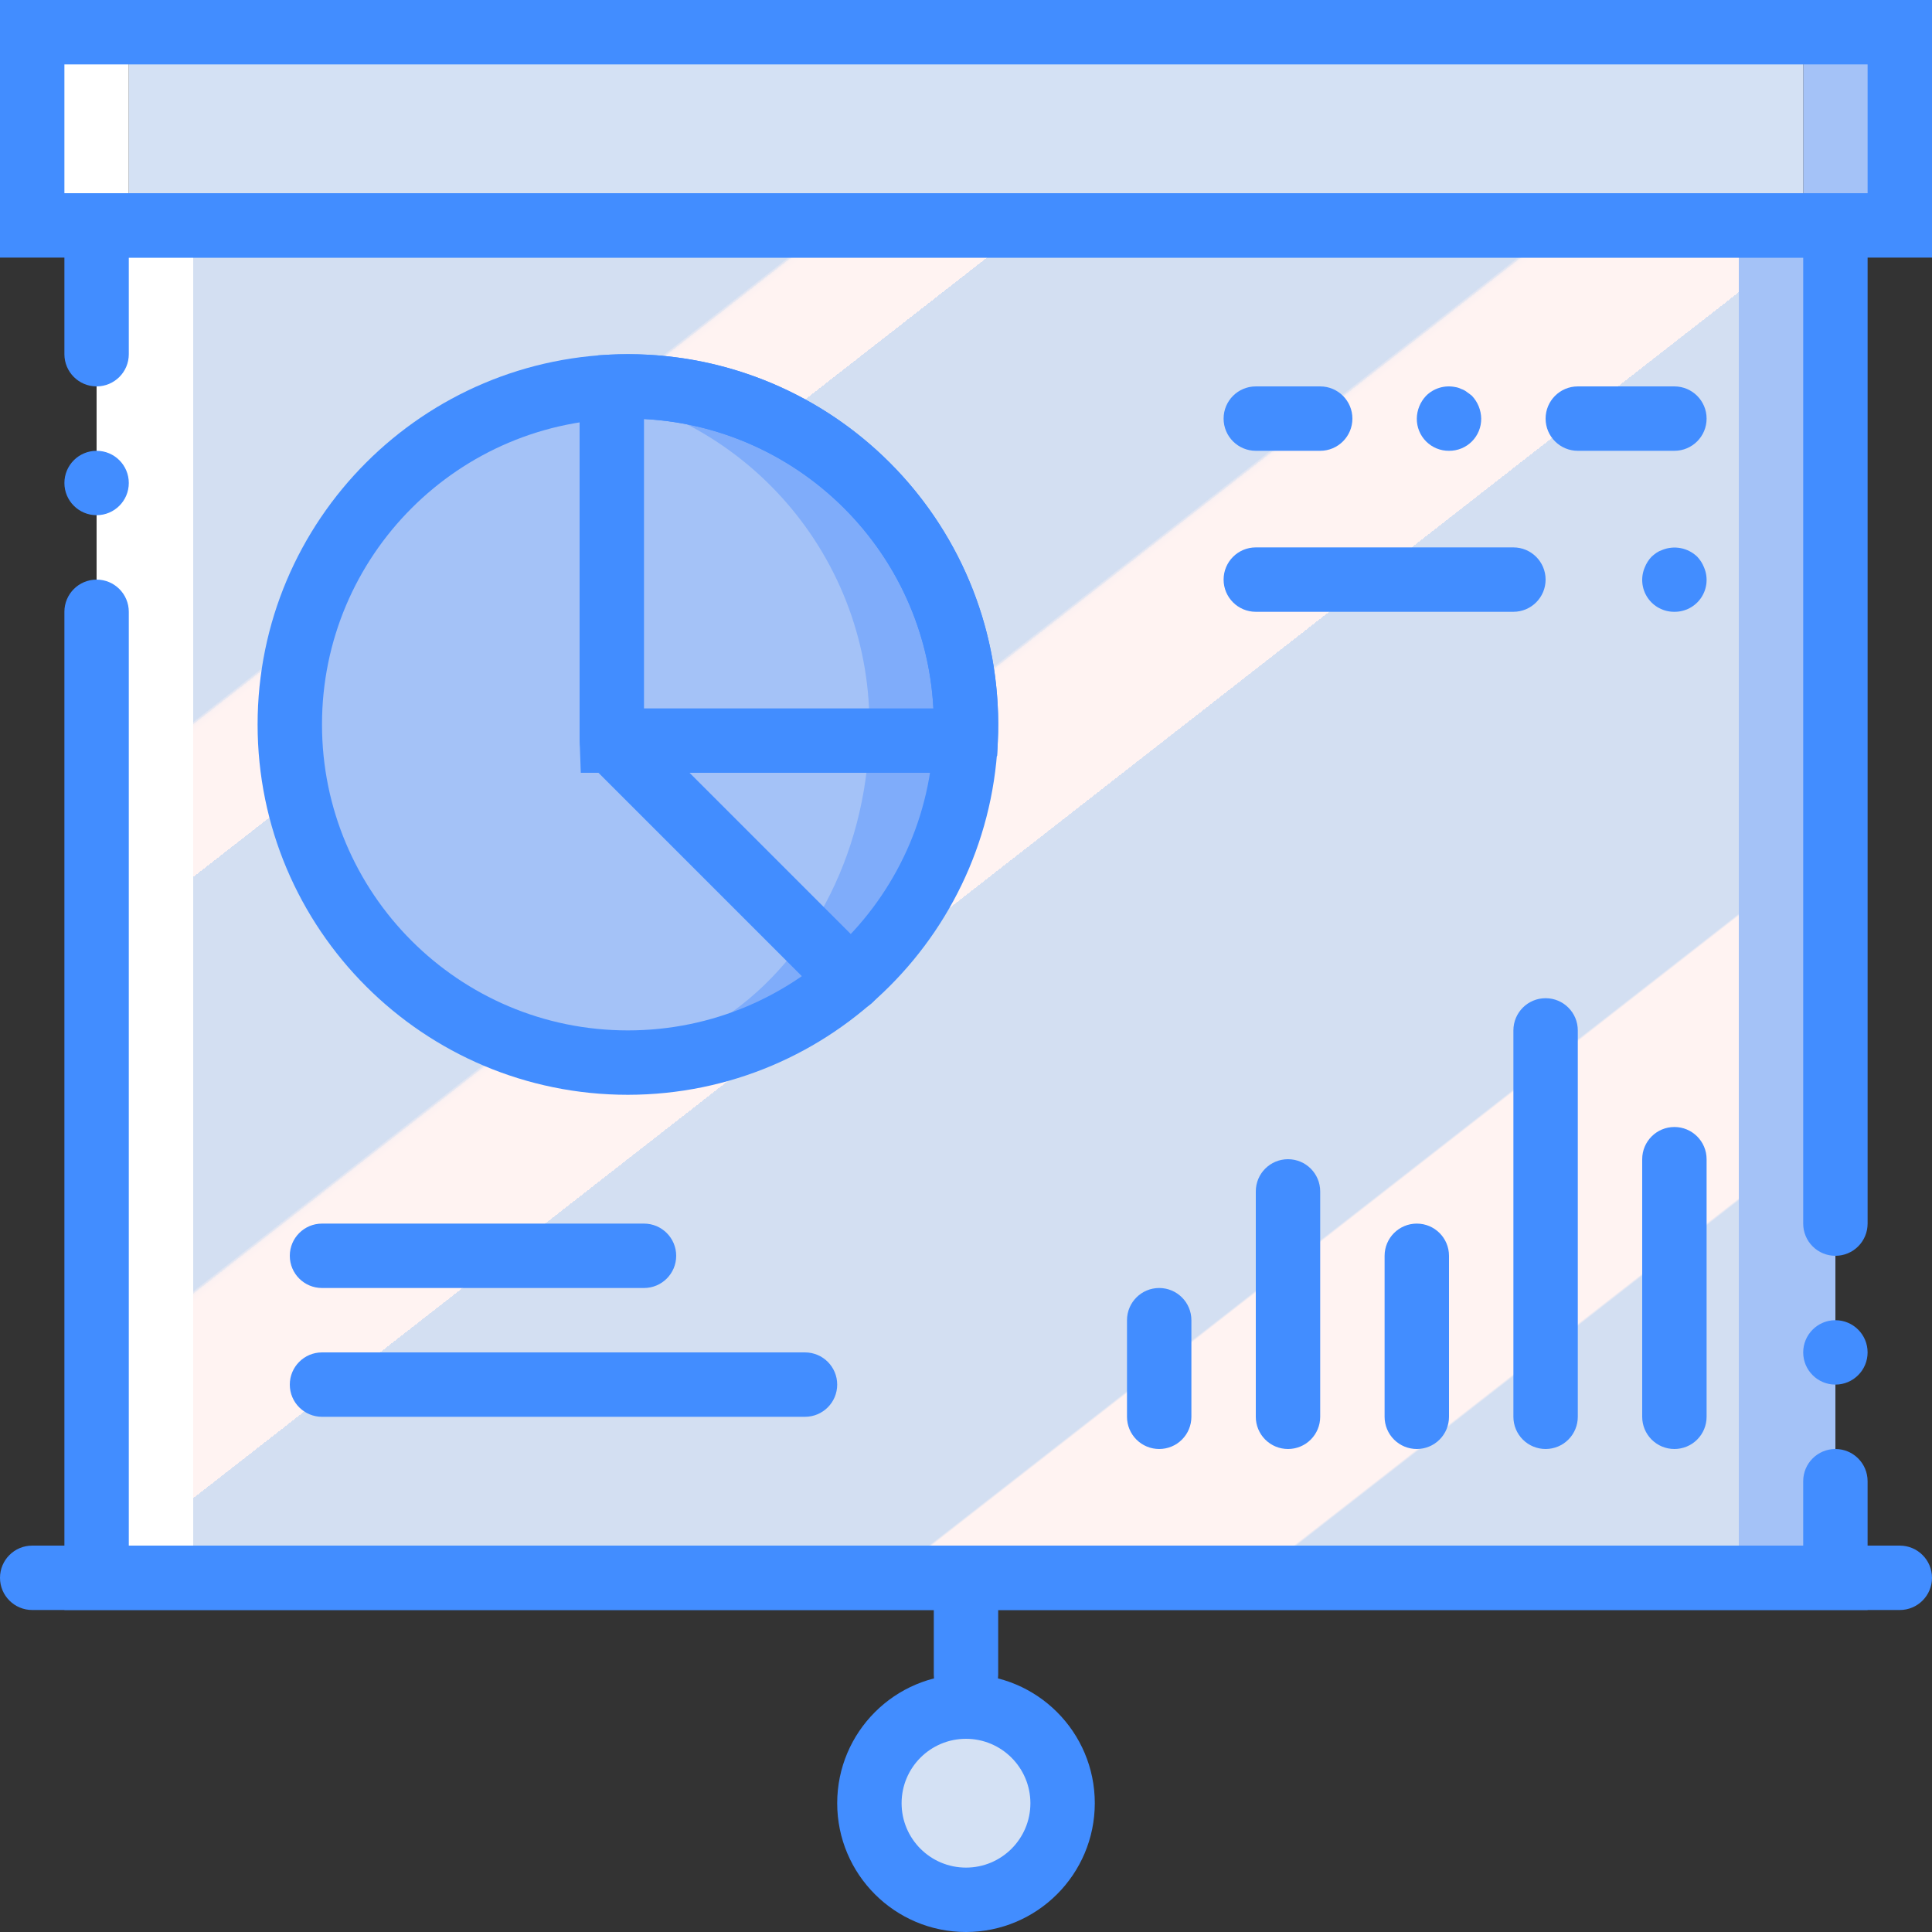
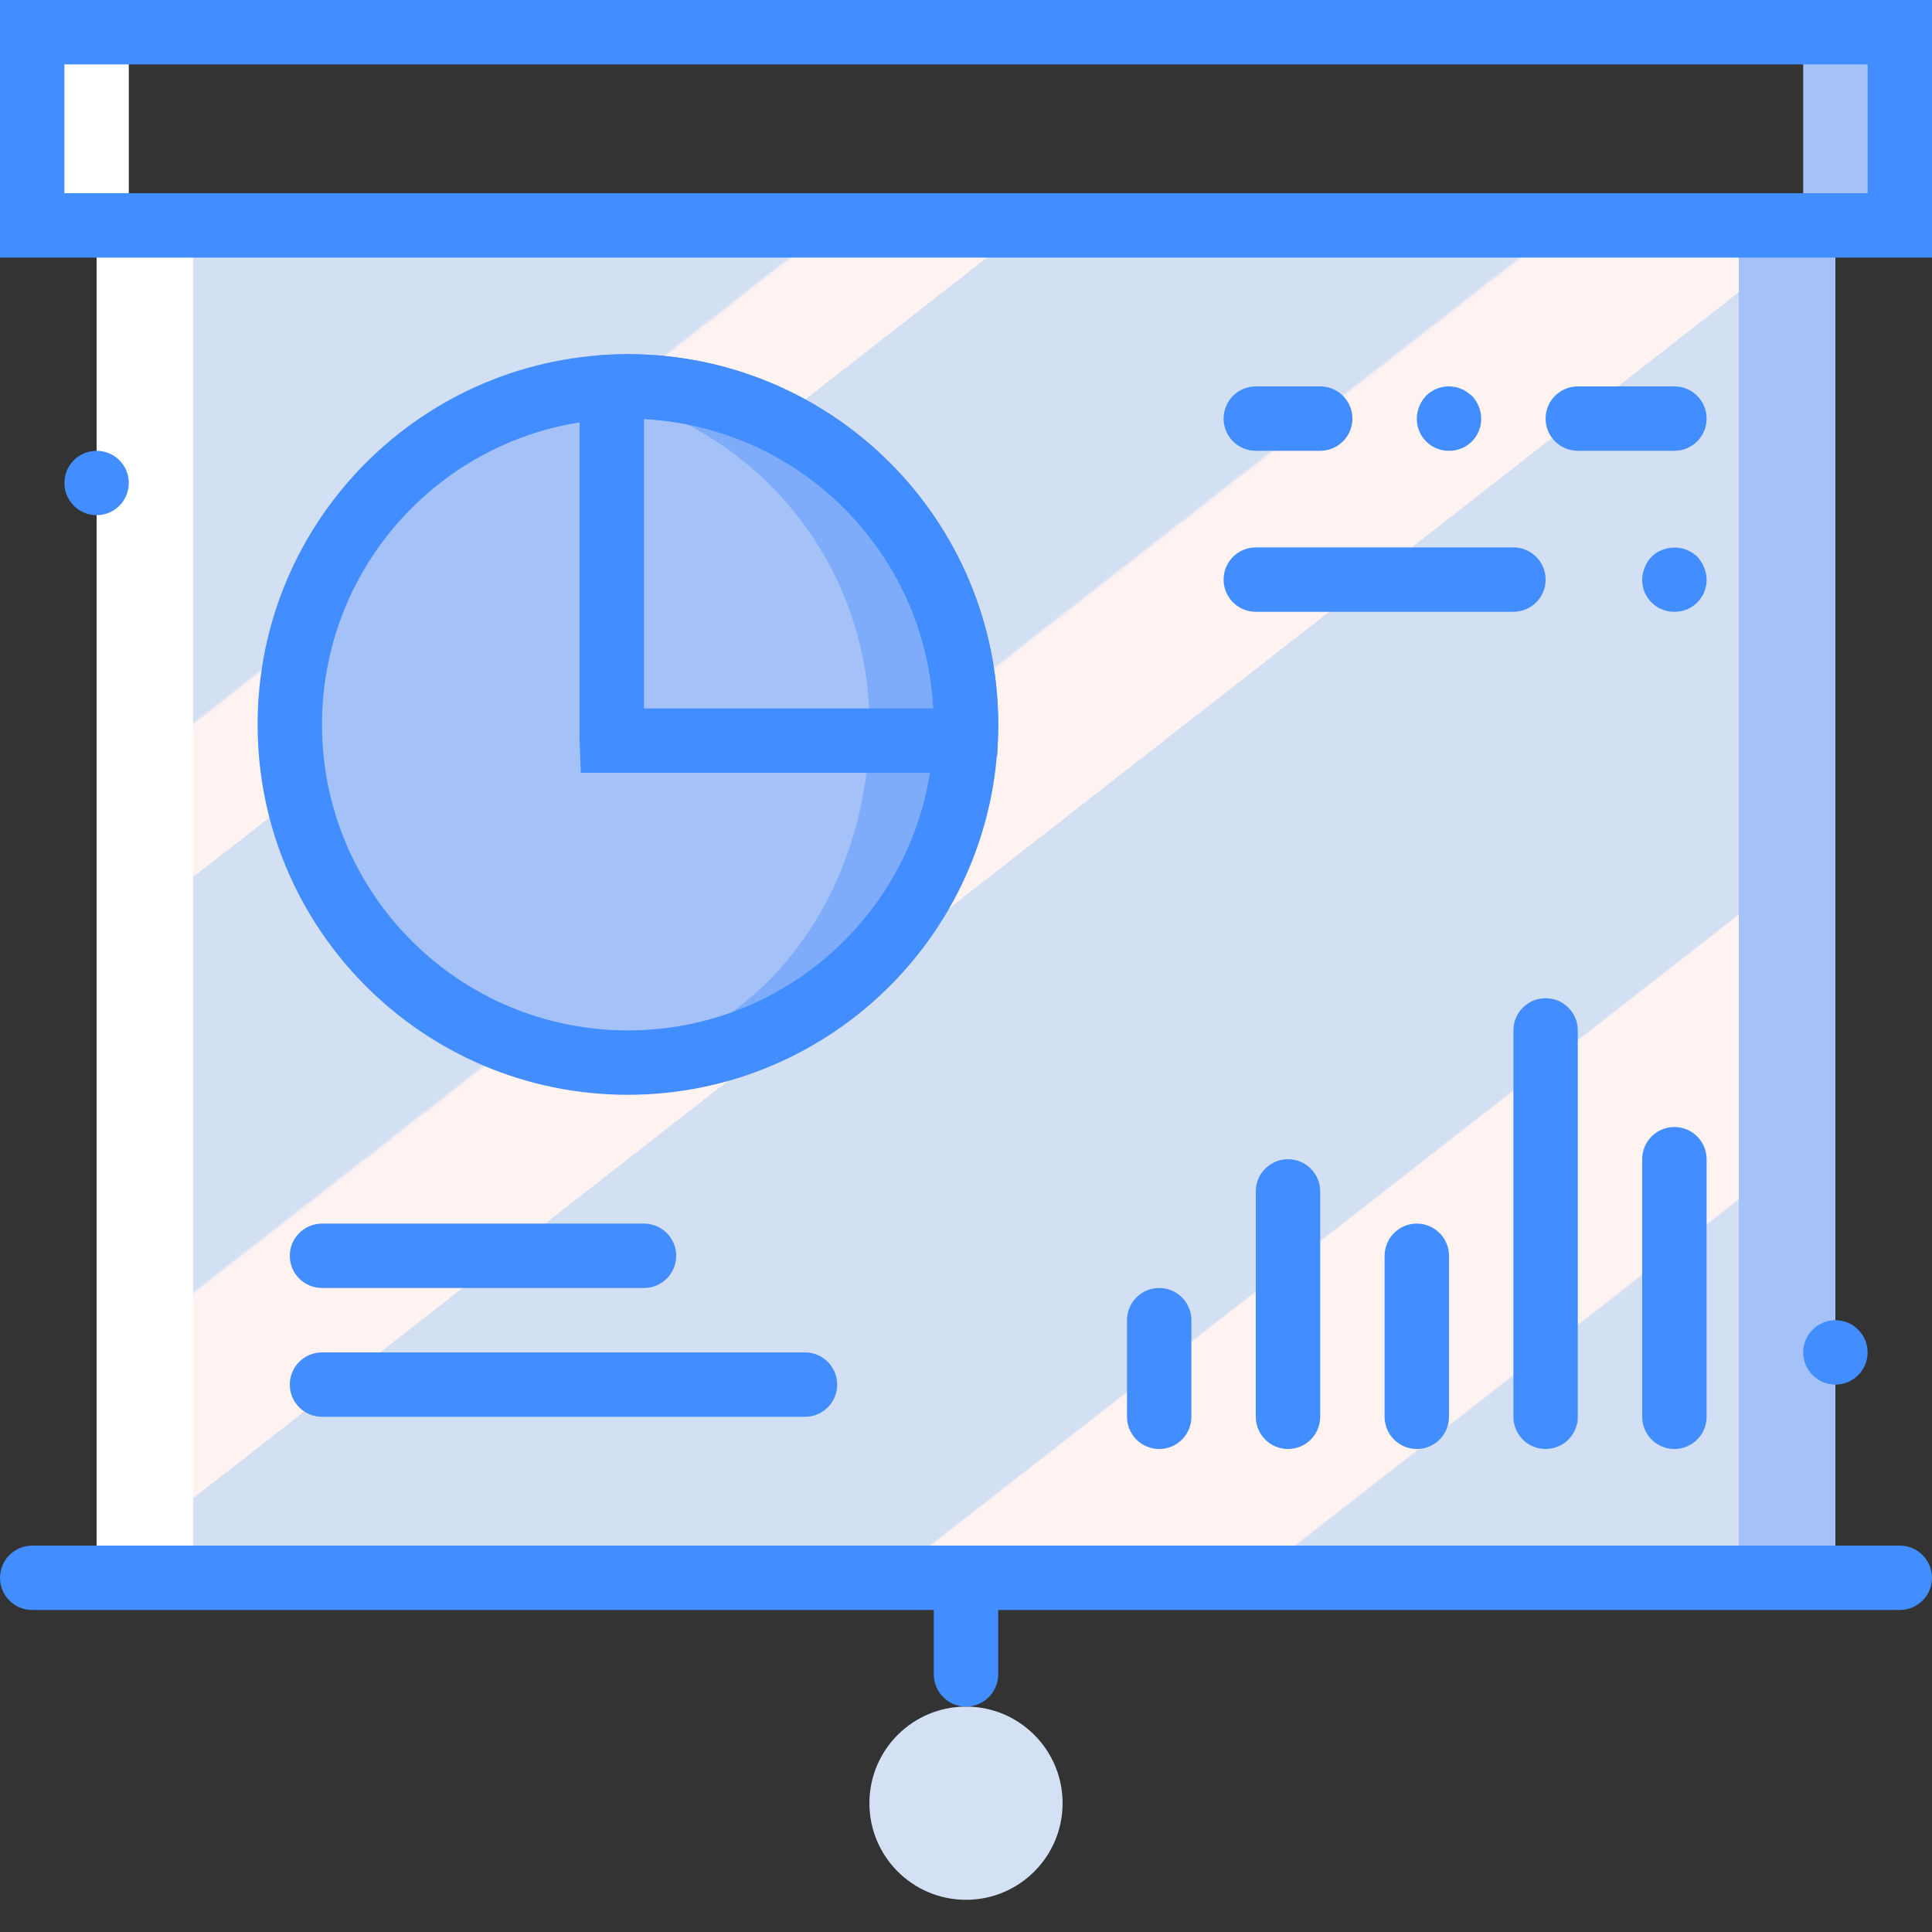
<svg xmlns="http://www.w3.org/2000/svg" width="1024" height="1024" version="1.1" id="Capa_1" x="0px" y="0px" viewBox="0 0 512 512" style="enable-background:new 0 0 512 512;" xml:space="preserve">
  <rect x="0" y="0" width="512" height="512" fill="#333333" stroke="none" />
  <g>
    <linearGradient id="SVGID_1_" gradientUnits="userSpaceOnUse" x1="-48.849" y1="652.648" x2="-47.912" y2="651.577" gradientTransform="matrix(409.6 0 0 -358.4 20072.602 233955.953)">
      <stop offset="0" style="stop-color:#D3DFF2" />
      <stop offset="0.172" style="stop-color:#D3DFF2" />
      <stop offset="0.2" style="stop-color:#D3DFF2" />
      <stop offset="0.2" style="stop-color:#DAE2F2" />
      <stop offset="0.201" style="stop-color:#EBEAF2" />
      <stop offset="0.201" style="stop-color:#F6EFF2" />
      <stop offset="0.202" style="stop-color:#FDF2F2" />
      <stop offset="0.205" style="stop-color:#FFF3F2" />
      <stop offset="0.252" style="stop-color:#FFF3F2" />
      <stop offset="0.26" style="stop-color:#FFF3F2" />
      <stop offset="0.26" style="stop-color:#D3DFF2" />
      <stop offset="0.397" style="stop-color:#D3DFF2" />
      <stop offset="0.42" style="stop-color:#D3DFF2" />
      <stop offset="0.42" style="stop-color:#DAE2F2" />
      <stop offset="0.421" style="stop-color:#EBEAF2" />
      <stop offset="0.421" style="stop-color:#F6EFF2" />
      <stop offset="0.422" style="stop-color:#FDF2F2" />
      <stop offset="0.425" style="stop-color:#FFF3F2" />
      <stop offset="0.489" style="stop-color:#FFF3F2" />
      <stop offset="0.5" style="stop-color:#FFF3F2" />
      <stop offset="0.5" style="stop-color:#F8F0F2" />
      <stop offset="0.5" style="stop-color:#E7E8F2" />
      <stop offset="0.5" style="stop-color:#DCE3F2" />
      <stop offset="0.5" style="stop-color:#D5E0F2" />
      <stop offset="0.501" style="stop-color:#D3DFF2" />
      <stop offset="0.706" style="stop-color:#D3DFF2" />
      <stop offset="0.74" style="stop-color:#D3DFF2" />
      <stop offset="0.741" style="stop-color:#FFF3F2" />
      <stop offset="0.835" style="stop-color:#FFF3F2" />
      <stop offset="0.85" style="stop-color:#FFF3F2" />
      <stop offset="0.851" style="stop-color:#D3DFF2" />
    </linearGradient>
    <rect x="51.2" y="59.733" style="fill:url(#SVGID_1_);" width="409.6" height="358.4" />
    <path style="fill:#7FACFA;" d="M256,192c0,49.485-40.115,89.6-89.6,89.6c-49.485,0,46.933-44.382,46.933-93.867 S116.915,102.4,166.4,102.4C215.885,102.4,256,142.515,256,192L256,192z" />
    <ellipse style="fill:#A4C2F7;" cx="153.6" cy="192" rx="76.8" ry="89.6" />
    <path style="fill:#7FACFA;" d="M221.865,196.267h33.919l0.122-0.117c1.166-25.178-8.327-49.683-26.15-67.506 c-17.823-17.823-42.328-27.315-67.506-26.149l-0.117,0.122L221.865,196.267z" />
    <g>
      <path style="fill:#A4C2F7;" d="M162.129,196.267h68.055l0.122-0.117c2.132-46.076-31.057-86.246-76.708-92.842L162.129,196.267z" />
      <path style="fill:#A4C2F7;" d="M162.133,196.267l63.213,63.213" />
    </g>
    <circle style="fill:#D4E1F4;" cx="256" cy="477.867" r="25.6" />
    <rect x="477.867" y="8.533" style="fill:#A4C2F7;" width="25.6" height="51.2" />
    <g>
      <rect x="8.533" y="8.533" style="fill:#FFFFFF;" width="25.6" height="51.2" />
      <rect x="25.6" y="59.733" style="fill:#FFFFFF;" width="25.6" height="358.4" />
    </g>
    <rect x="460.8" y="59.733" style="fill:#A4C2F7;" width="25.6" height="358.4" />
-     <rect x="34.133" y="8.533" style="fill:#D4E1F4;" width="443.733" height="51.2" />
    <g>
      <path style="fill:#428DFF;" d="M503.467,426.667H8.533c-4.713,0-8.533-3.82-8.533-8.533s3.821-8.533,8.533-8.533h494.933 c4.713,0,8.533,3.82,8.533,8.533S508.18,426.667,503.467,426.667z" />
-       <path style="fill:#428DFF;" d="M494.933,426.667H17.067V162.133c0-4.713,3.821-8.533,8.533-8.533s8.533,3.821,8.533,8.533V409.6 h443.733v-17.067c0-4.713,3.82-8.533,8.533-8.533s8.533,3.82,8.533,8.533V426.667z" />
-       <path style="fill:#428DFF;" d="M486.4,332.8c-2.264,0.001-4.435-0.897-6.035-2.498c-1.601-1.601-2.499-3.772-2.498-6.035v-256 H34.133v25.6c0,4.713-3.821,8.533-8.533,8.533s-8.533-3.821-8.533-8.533V51.2h477.867v273.067 c0.001,2.264-0.897,4.435-2.498,6.035C490.835,331.903,488.664,332.801,486.4,332.8L486.4,332.8z" />
      <circle style="fill:#428DFF;" cx="25.6" cy="128" r="8.533" />
      <circle style="fill:#428DFF;" cx="486.4" cy="358.4" r="8.533" />
      <path style="fill:#428DFF;" d="M512,68.267H0V0h512V68.267z M17.067,51.2h477.867V17.067H17.067V51.2z" />
      <path style="fill:#428DFF;" d="M256,452.267c-2.264,0.001-4.435-0.897-6.035-2.498c-1.601-1.601-2.499-3.772-2.498-6.035v-25.6 c0-4.713,3.821-8.533,8.533-8.533c4.713,0,8.533,3.82,8.533,8.533v25.6c0.001,2.264-0.897,4.435-2.498,6.035 C260.435,451.369,258.264,452.268,256,452.267L256,452.267z" />
-       <path style="fill:#428DFF;" d="M256,512c-18.851,0-34.133-15.282-34.133-34.133c0-18.851,15.282-34.133,34.133-34.133 c18.851,0,34.133,15.282,34.133,34.133C290.115,496.71,274.844,511.981,256,512z M256,460.8c-9.426,0-17.067,7.641-17.067,17.067 c0,9.426,7.641,17.067,17.067,17.067c9.426,0,17.067-7.641,17.067-17.067C273.054,468.446,265.421,460.812,256,460.8z" />
      <path style="fill:#428DFF;" d="M307.2,384c-2.264,0.001-4.435-0.897-6.035-2.498c-1.601-1.601-2.499-3.772-2.498-6.035v-25.6 c0-4.713,3.82-8.533,8.533-8.533s8.533,3.821,8.533,8.533v25.6c0.001,2.264-0.897,4.435-2.498,6.035 C311.635,383.103,309.464,384.001,307.2,384L307.2,384z" />
      <path style="fill:#428DFF;" d="M341.333,384c-2.264,0.001-4.435-0.897-6.035-2.498c-1.601-1.601-2.499-3.772-2.498-6.035v-59.733 c0-4.713,3.82-8.533,8.533-8.533s8.533,3.821,8.533,8.533v59.733c0.001,2.264-0.897,4.435-2.498,6.035 C345.768,383.103,343.597,384.001,341.333,384L341.333,384z" />
      <path style="fill:#428DFF;" d="M375.467,384c-2.264,0.001-4.435-0.897-6.035-2.498c-1.601-1.601-2.499-3.772-2.498-6.035V332.8 c0-4.713,3.821-8.533,8.533-8.533c4.713,0,8.533,3.82,8.533,8.533v42.667c0.001,2.264-0.897,4.435-2.498,6.035 C379.901,383.103,377.73,384.001,375.467,384L375.467,384z" />
      <path style="fill:#428DFF;" d="M409.6,384c-2.264,0.001-4.435-0.897-6.035-2.498c-1.601-1.601-2.499-3.772-2.498-6.035v-102.4 c0-4.713,3.821-8.533,8.533-8.533c4.713,0,8.533,3.82,8.533,8.533v102.4c0.001,2.264-0.897,4.435-2.498,6.035 C414.035,383.103,411.864,384.001,409.6,384L409.6,384z" />
      <path style="fill:#428DFF;" d="M443.733,384c-2.264,0.001-4.435-0.897-6.035-2.498c-1.601-1.601-2.499-3.772-2.498-6.035V307.2 c0-4.713,3.821-8.533,8.533-8.533c4.713,0,8.533,3.82,8.533,8.533v68.267c0.001,2.264-0.897,4.435-2.498,6.035 C448.168,383.103,445.997,384.001,443.733,384L443.733,384z" />
      <path style="fill:#428DFF;" d="M170.667,341.333H85.333c-4.713,0-8.533-3.82-8.533-8.533s3.821-8.533,8.533-8.533h85.333 c4.713,0,8.533,3.82,8.533,8.533S175.38,341.333,170.667,341.333z" />
      <path style="fill:#428DFF;" d="M213.333,375.467h-128c-4.713,0-8.533-3.82-8.533-8.533s3.821-8.533,8.533-8.533h128 c4.713,0,8.533,3.82,8.533,8.533S218.046,375.467,213.333,375.467z" />
      <path style="fill:#428DFF;" d="M166.4,290.133c-54.198,0-98.133-43.936-98.133-98.133s43.936-98.133,98.133-98.133 s98.133,43.936,98.133,98.133C264.47,246.171,220.571,290.07,166.4,290.133L166.4,290.133z M166.4,110.933 c-44.772,0-81.067,36.295-81.067,81.067s36.295,81.067,81.067,81.067s81.067-36.295,81.067-81.067 C247.416,147.249,211.151,110.984,166.4,110.933L166.4,110.933z" />
      <path style="fill:#428DFF;" d="M255.783,204.8H153.917l-0.317-8.85V99.525l4.9-5.35l3.367-0.208 c27.573-1.273,54.407,9.124,73.925,28.642s29.914,46.352,28.641,73.925l-0.167,3.758L259,204.683L255.783,204.8z M170.667,187.733 h76.7c-2.195-41.417-35.283-74.505-76.7-76.7V187.733z" />
-       <path style="fill:#428DFF;" d="M225.35,268.017c-2.264,0.003-4.435-0.897-6.033-2.5L156.1,202.3 c-3.281-3.341-3.256-8.701,0.054-12.012c3.311-3.311,8.671-3.335,12.012-0.054l63.217,63.217c2.44,2.44,3.169,6.11,1.849,9.298 C231.912,265.937,228.801,268.016,225.35,268.017z" />
      <path style="fill:#428DFF;" d="M401.067,162.133H332.8c-4.713,0-8.533-3.821-8.533-8.533s3.82-8.533,8.533-8.533h68.267 c4.713,0,8.533,3.82,8.533,8.533S405.78,162.133,401.067,162.133z" />
      <path style="fill:#428DFF;" d="M443.733,162.133c-2.855,0.03-5.532-1.385-7.115-3.761c-1.584-2.376-1.86-5.39-0.735-8.014 c0.412-1.045,1.02-2.001,1.792-2.817c0.404-0.367,0.83-0.709,1.275-1.025c0.477-0.325,0.995-0.583,1.542-0.767 c3.181-1.298,6.829-0.596,9.3,1.792c0.772,0.816,1.38,1.772,1.792,2.817c1.124,2.624,0.846,5.638-0.737,8.013 C449.263,160.747,446.588,162.162,443.733,162.133z" />
      <path style="fill:#428DFF;" d="M443.733,119.467h-25.6c-4.713,0-8.533-3.821-8.533-8.533c0-4.713,3.82-8.533,8.533-8.533h25.6 c4.713,0,8.533,3.821,8.533,8.533C452.267,115.646,448.446,119.467,443.733,119.467z" />
      <path style="fill:#428DFF;" d="M349.867,119.467H332.8c-4.713,0-8.533-3.821-8.533-8.533c0-4.713,3.82-8.533,8.533-8.533h17.067 c4.713,0,8.533,3.821,8.533,8.533C358.4,115.646,354.579,119.467,349.867,119.467z" />
      <path style="fill:#428DFF;" d="M384,119.467c-2.27,0.022-4.453-0.87-6.058-2.475c-1.605-1.605-2.497-3.788-2.475-6.058 c0.03-2.26,0.914-4.424,2.475-6.059c2.014-2,4.892-2.866,7.675-2.308c0.566,0.083,1.115,0.258,1.625,0.517 c0.525,0.168,1.016,0.427,1.45,0.767c0.508,0.341,0.942,0.683,1.367,1.025c1.558,1.636,2.442,3.8,2.475,6.059 c0.022,2.27-0.87,4.453-2.475,6.058C388.453,118.597,386.27,119.489,384,119.467L384,119.467z" />
    </g>
  </g>
</svg>